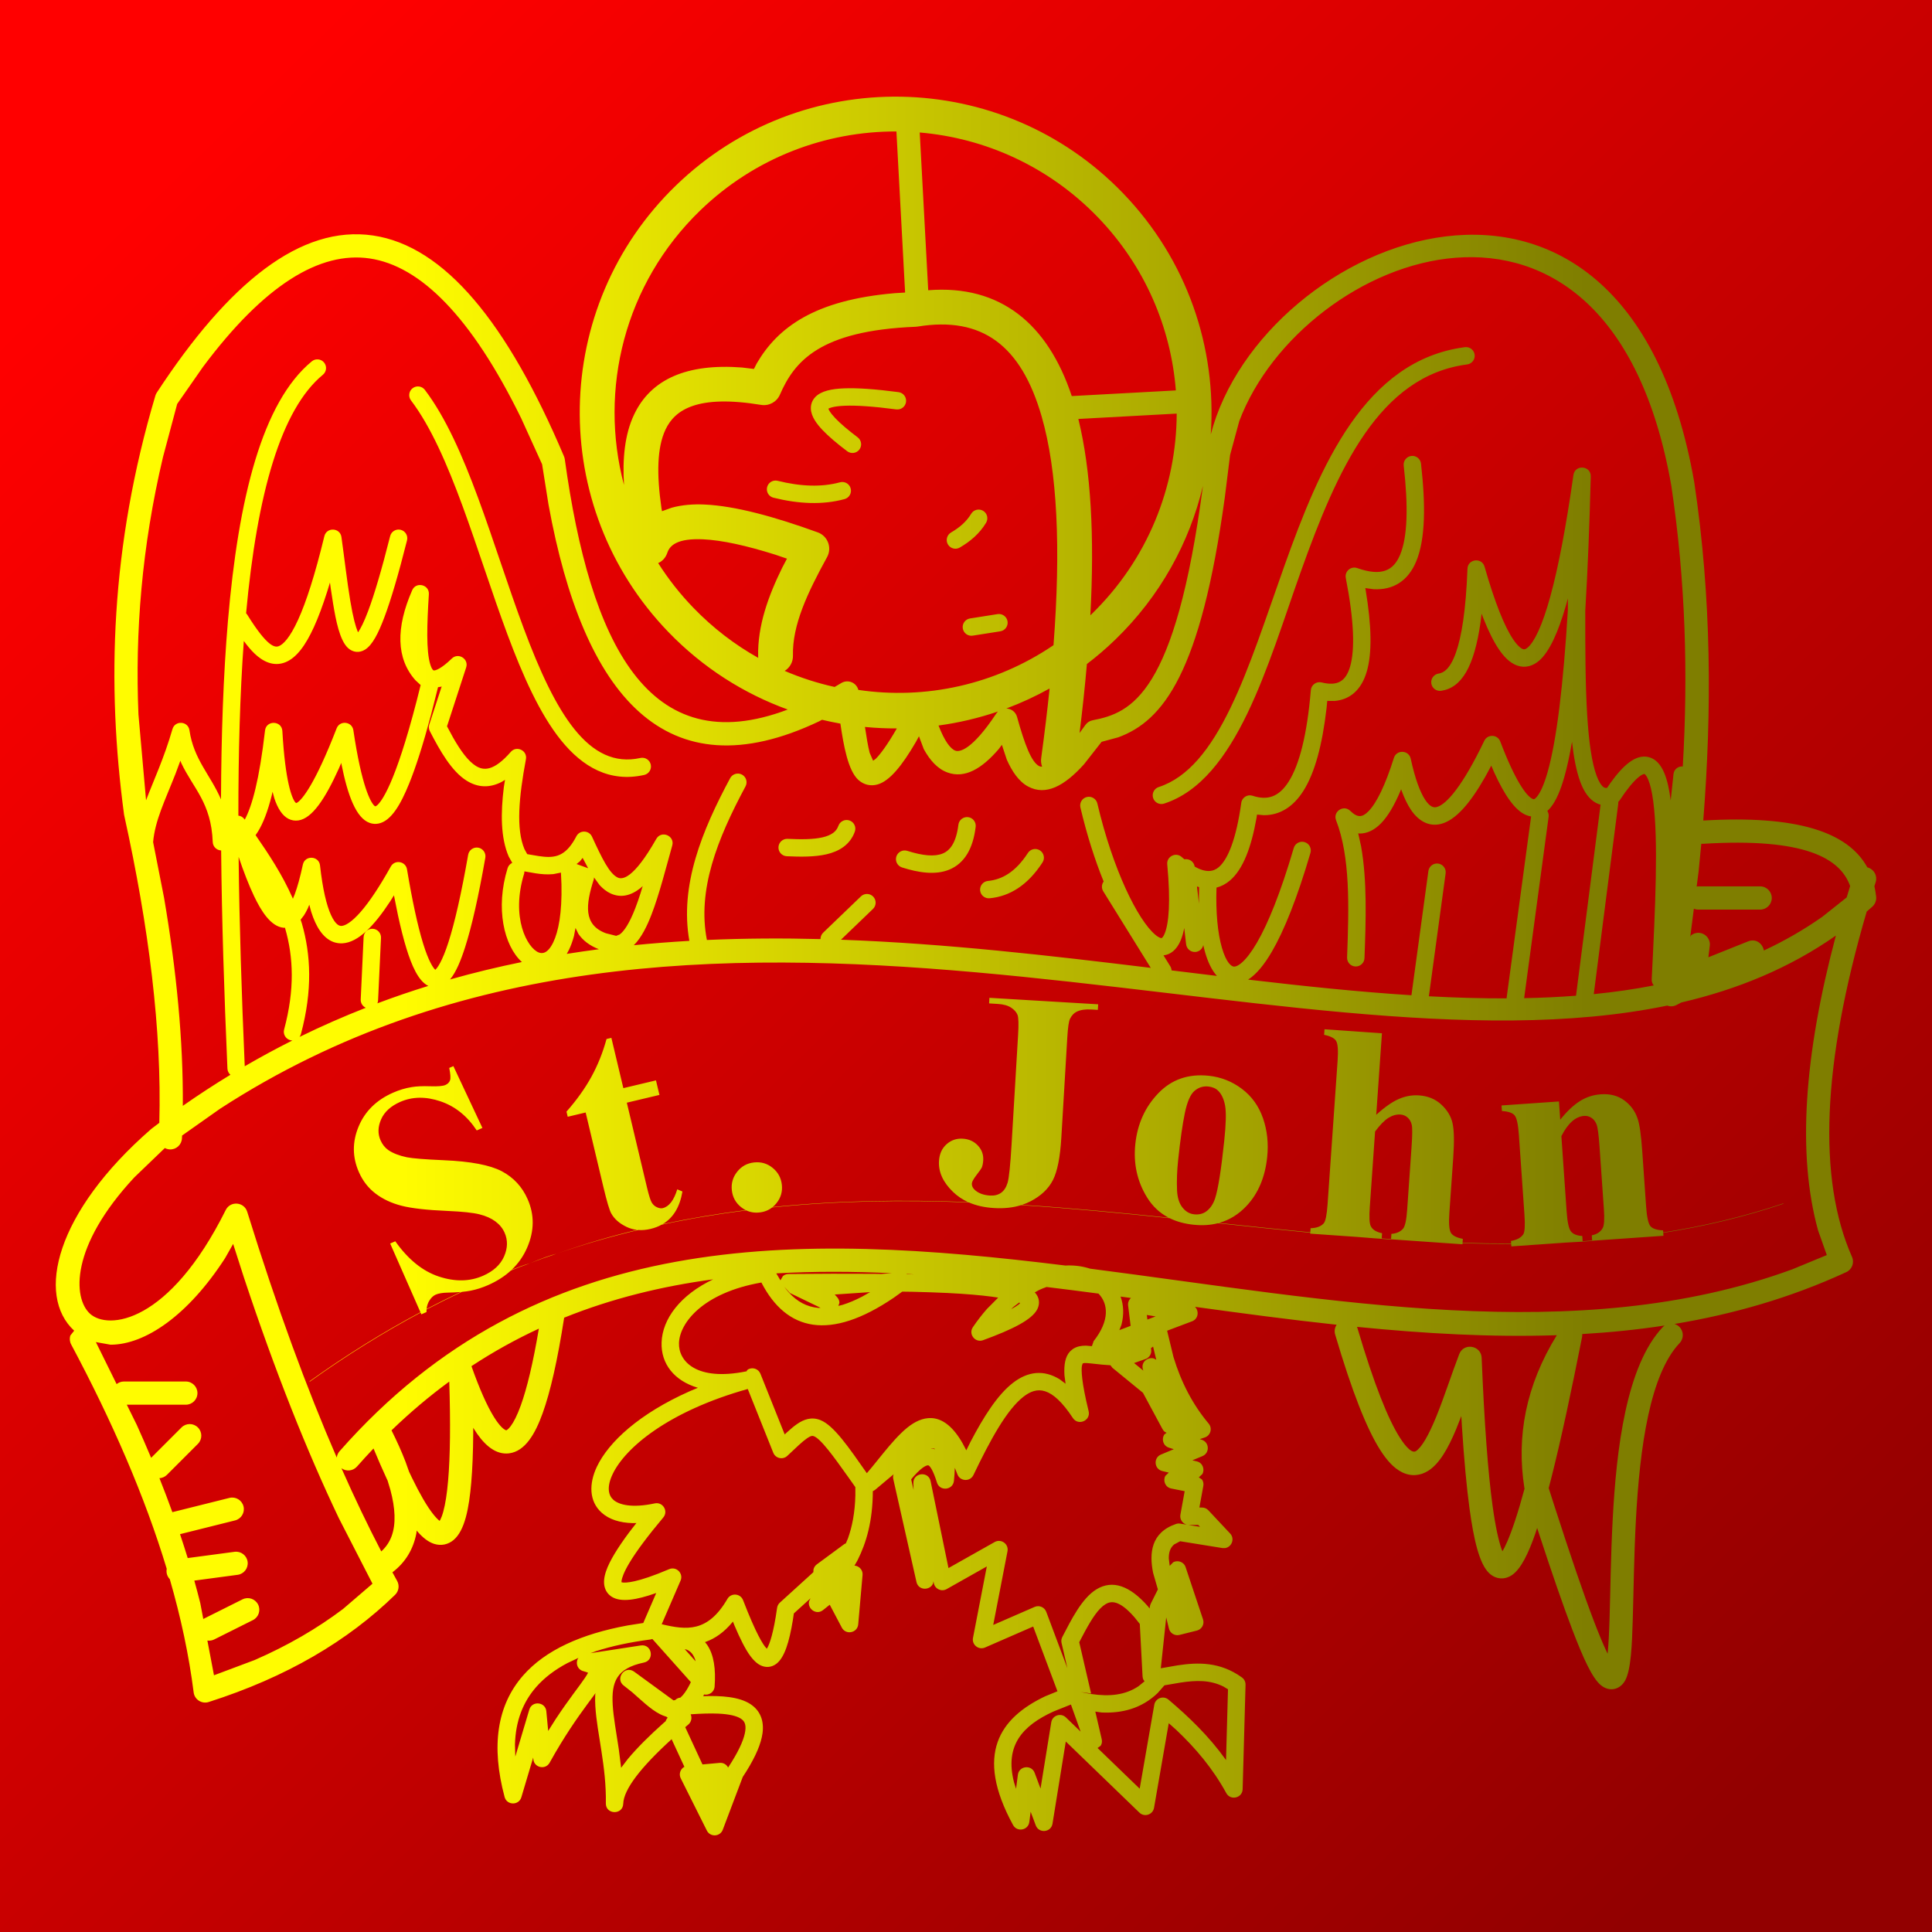
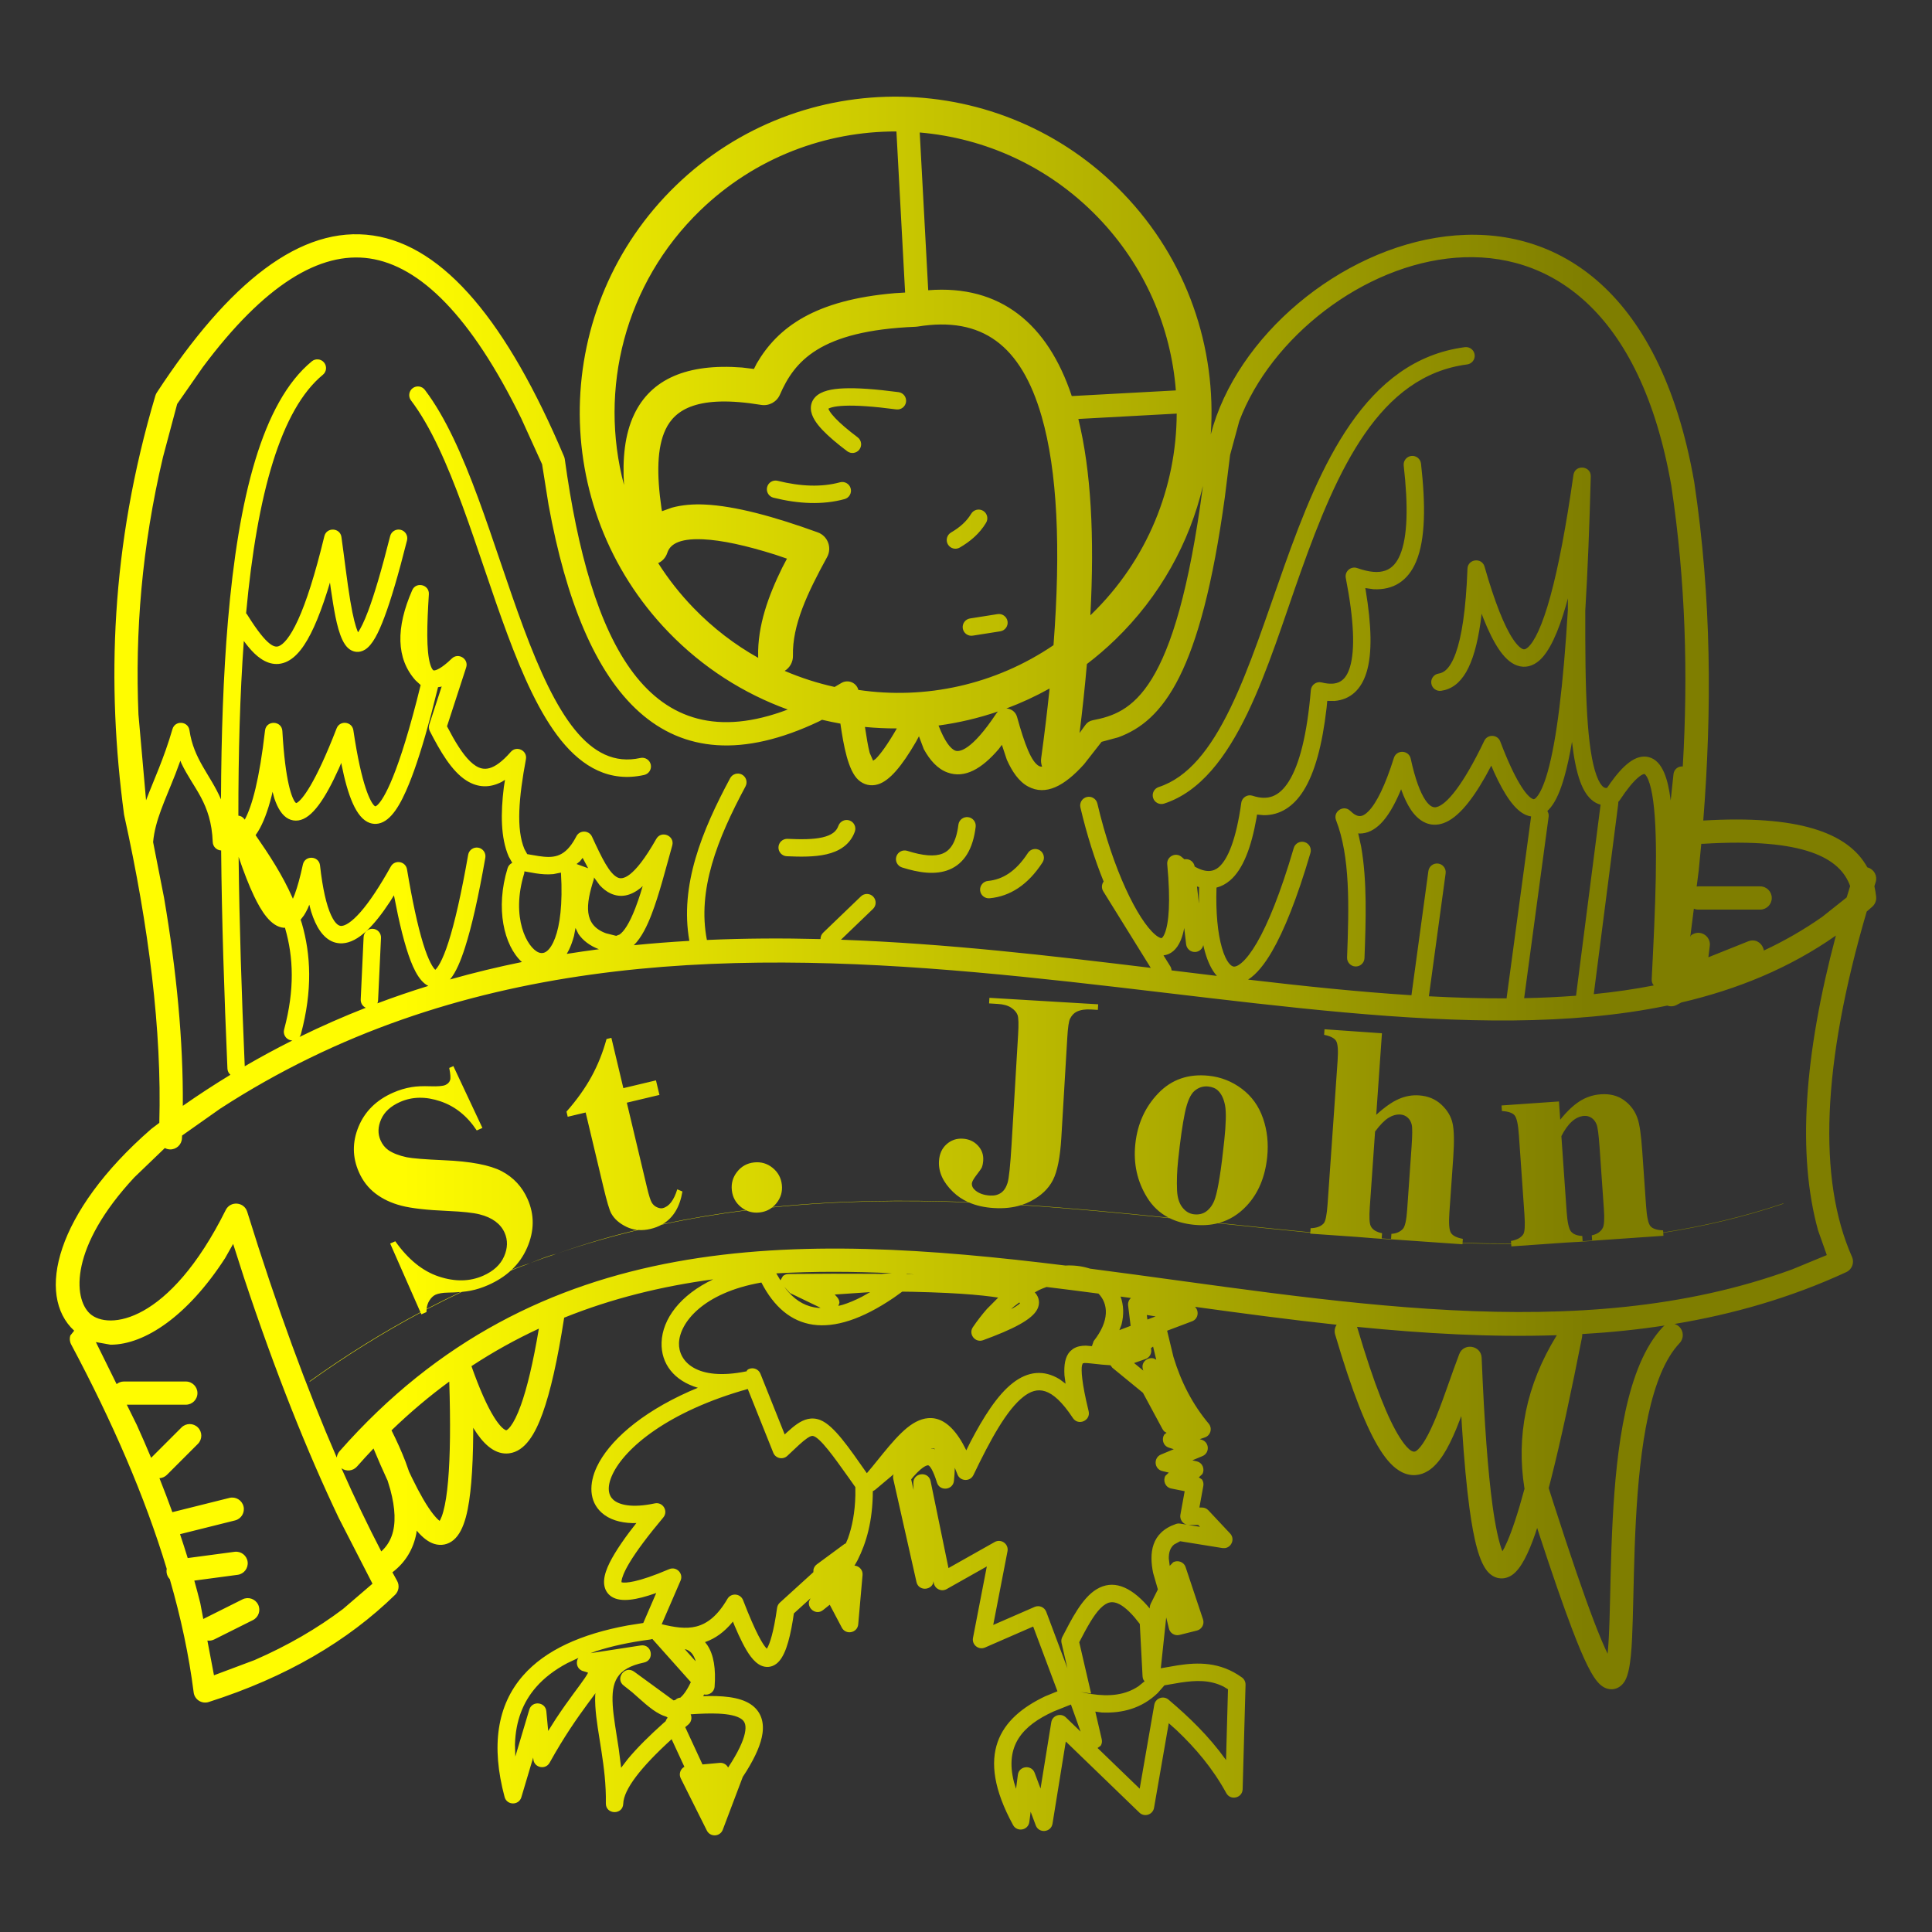
<svg xmlns="http://www.w3.org/2000/svg" stroke-width="0.501" stroke-linejoin="bevel" fill-rule="evenodd" version="1.1" overflow="visible" width="720pt" height="720pt" viewBox="0 0 720 720">
  <rect x="0" y="0" width="720" height="720" fill="#333333" stroke="none" />
  <defs>
    <linearGradient id="LinearGradient" gradientUnits="userSpaceOnUse" x1="0" y1="0" x2="-593" y2="606" gradientTransform="translate(661.537 55.601)">
      <stop offset="0" stop-color="#920000" />
      <stop offset="1" stop-color="#ff0000" />
    </linearGradient>
    <linearGradient id="LinearGradient_1" gradientUnits="userSpaceOnUse" x1="0" y1="0" x2="441.197" y2="0" gradientTransform="translate(149.991 355.766)">
      <stop offset="0" stop-color="#fffc00" />
      <stop offset="1" stop-color="#7f7e00" />
    </linearGradient>
  </defs>
  <g id="Document" fill="none" stroke="black" font-family="Times New Roman" font-size="16" transform="scale(1 -1)">
    <g id="Spread" transform="translate(0 -720)">
      <g id="Layer 1">
-         <path d="M 0,720 L 0,0 L 720,0 L 720,720 L 0,720 Z" stroke="none" stroke-width="3.199" stroke-linejoin="miter" marker-start="none" marker-end="none" stroke-miterlimit="79.84" fill="url(#LinearGradient)" />
        <path d="M 263.423,37.803 L 253.695,57.263 C 252.927,58.796 253.497,60.547 254.789,61.41 L 255.06,61.548 L 250.291,71.851 C 238.871,61.451 232.439,53.191 232.262,47.8 C 232.129,43.535 225.704,43.691 225.782,47.961 C 226.019,61.76 222.467,73.936 221.863,84.19 C 221.782,85.565 221.759,86.894 221.816,88.187 L 221.902,89.005 L 221.364,88.244 C 220.598,87.2 219.758,86.067 218.857,84.854 C 215.224,79.896 210.319,72.995 204.832,63.09 C 203.289,60.313 199.064,61.2 198.765,64.359 L 198.701,65.011 L 194.292,50.219 C 193.359,47.103 188.893,47.163 188.05,50.308 C 182.955,69.324 185.232,84.486 194.93,95.569 C 203.277,105.096 216.664,111.071 233.936,114.251 L 239.726,115.16 L 240.175,116.194 L 244.564,126.344 L 244.356,126.263 C 237.214,123.743 231.469,122.788 228.05,124.888 C 226.767,125.677 225.864,126.847 225.424,128.267 C 224.285,131.923 226.402,136.57 229.049,140.981 C 230.502,143.392 232.344,146.09 234.554,149.041 L 237.162,152.408 L 235.812,152.377 C 230.974,152.496 227.001,153.761 224.217,156.267 C 219.436,160.569 219.485,167.163 222.44,173.395 C 226.847,182.688 238.358,193.221 256.948,201.488 L 260.085,202.813 L 260.023,202.829 C 251.298,205.422 246.276,211.724 246.554,219.733 C 246.858,228.483 253.53,237.41 265.763,243.227 C 246.624,240.65 228.058,236.116 210.244,228.938 C 207.783,213.09 205.117,201.33 202.217,193.305 C 199.528,185.844 195.782,179.108 189.681,178.378 C 189.366,178.341 189.041,178.317 188.721,178.316 C 183.969,178.277 179.954,182.072 176.488,187.691 L 176.357,187.926 L 176.357,185.829 C 176.306,178.785 176.063,172.644 175.617,167.455 C 174.801,158.041 173.262,149.593 168.997,146.058 C 166.95,144.359 164.387,143.838 161.825,144.636 C 159.642,145.314 157.593,146.947 155.66,149.142 L 155.293,149.591 L 155.154,148.514 C 154.047,142.752 151.175,137.795 146.242,134.046 C 146.826,132.968 147.412,131.901 147.996,130.85 C 148.942,129.145 148.634,127.019 147.236,125.656 C 129.62,108.471 106.763,94.955 77.776,85.71 C 75.201,84.887 72.509,86.607 72.172,89.286 C 70.424,103.085 67.416,117.168 63.275,131.499 C 62.642,132.139 62.214,132.99 62.082,133.947 C 62.018,134.428 62.04,134.908 62.13,135.367 C 53.956,162.404 41.803,190.329 26.517,218.974 C 25.955,220.026 25.874,221.207 26.194,222.268 L 27.642,224.09 C 13.368,237.246 20.678,268.187 56.321,299.231 C 56.373,299.274 56.483,299.367 56.541,299.405 C 57.478,300.127 58.422,300.839 59.368,301.547 C 60.336,336.029 55.468,374.566 46.291,416.128 C 46.268,416.238 46.247,416.371 46.225,416.484 C 39.719,464.99 41.165,516.223 57.902,572.535 C 58.022,572.937 58.198,573.322 58.426,573.672 C 85.232,614.648 112.091,636.207 139.017,632.238 C 165.649,628.316 189.078,599.745 210.184,549.929 C 210.33,549.578 210.432,549.209 210.485,548.83 C 219.939,480.384 241.542,435.842 293.574,455.577 C 277.254,461.489 261.992,471.111 249.126,484.427 C 203.951,531.157 205.216,605.743 251.945,650.915 C 298.678,696.085 373.258,694.823 418.429,648.087 C 442.553,623.135 453.436,590.241 451.223,558.12 C 470.276,631.3 605.68,687.639 631.4,540.282 C 637.858,497.11 637.99,455.271 634.756,414.21 C 669.754,416.277 688.666,409.941 695.9,396.756 C 696,396.732 696.091,396.707 696.187,396.677 C 698.465,395.957 699.726,393.526 699.007,391.25 C 698.851,390.741 698.691,390.239 698.532,389.739 C 698.821,388.47 699.038,387.158 699.186,385.805 C 699.332,384.421 698.803,383.05 697.769,382.121 C 697.067,381.502 696.366,380.882 695.664,380.278 C 679.007,323.377 677.381,280.54 690.191,251.591 C 691.148,249.429 690.191,246.904 688.049,245.913 C 667.373,236.37 645.957,230.239 624.026,226.6 C 624.659,226.414 625.265,226.08 625.781,225.59 C 627.513,223.951 627.59,221.21 625.951,219.48 C 614.988,207.9 611.1,181.071 609.632,153.173 C 608.922,139.699 608.798,126.805 608.477,116.338 C 608.198,107.156 607.858,97.764 605.652,93.744 C 603.737,90.26 599.733,89.297 596.481,92.076 C 593.335,94.776 590.049,101.943 585.879,112.879 C 582.59,121.5 578.543,133.181 573.547,148.439 L 572.852,150.576 L 572.17,148.493 C 569.624,141.133 566.853,135.44 563.655,133.149 C 560.853,131.141 557.429,131.314 554.865,133.824 C 551.266,137.344 549.203,146.367 547.642,157.855 C 546.569,165.778 545.621,175.89 544.818,188.412 L 544.589,192.269 L 542.668,187.398 C 539.664,180.198 536.462,174.56 532.306,171.906 C 529.391,170.048 525.939,169.636 522.489,171.341 C 519.432,172.849 516.774,175.822 514.32,179.704 C 509.354,187.542 503.893,201.238 497.57,222.67 C 497.188,223.953 497.435,225.272 498.129,226.307 C 480.55,228.198 462.916,230.561 445.331,232.983 C 446.905,231.479 446.655,228.498 444.235,227.584 L 434.951,224.082 L 437.316,214.295 C 440.19,204.8 444.529,196.507 450.441,189.458 C 451.911,187.712 451.153,185.019 448.984,184.299 L 447.114,183.672 L 447.854,183.444 C 450.726,182.532 450.904,178.513 448.126,177.355 L 444.359,175.784 L 446.006,175.389 C 448.239,174.861 449.03,172.424 448.118,170.7 L 446.766,169.429 L 447.938,168.653 C 448.399,167.974 448.606,167.121 448.446,166.251 L 446.976,158.186 L 447.964,158.186 C 448.851,158.186 449.713,157.814 450.324,157.157 L 458.433,148.506 C 460.276,146.542 459.012,143.487 456.632,143.087 L 455.55,143.087 L 439.803,145.627 L 437.553,144.416 C 436.121,143.198 435.539,141.5 435.579,139.154 L 435.924,136.448 L 437.214,137.793 C 438.867,138.677 441.16,138.012 441.844,135.965 L 448.331,116.505 C 448.93,114.711 447.875,112.788 446.042,112.332 L 439.552,110.708 C 437.736,110.254 435.907,111.436 435.575,113.277 L 434.615,117.233 L 432.595,98.284 L 438.899,99.378 C 446.382,100.517 454.674,100.756 462.835,94.862 C 463.704,94.23 464.203,93.214 464.177,92.14 L 463.097,53.219 C 463.001,49.929 458.588,48.863 457.004,51.753 C 451.907,61.056 445.535,68.517 438.499,75.19 L 435.559,77.815 L 430.074,46.268 C 429.624,43.707 426.49,42.684 424.621,44.49 L 397.193,70.993 L 392.238,40.361 C 391.708,37.092 387.163,36.638 385.997,39.738 L 384.095,44.814 L 383.6,41.004 C 383.202,37.9 379.038,37.116 377.538,39.861 C 363.098,66.297 372.629,79.81 389.508,87.838 L 394.082,89.709 L 385.034,113.839 L 367.088,106.017 C 364.696,104.976 362.11,107.046 362.606,109.605 L 367.759,136.233 L 352.788,127.788 C 350.874,126.708 348.459,127.808 348.016,129.96 L 347.863,130.709 L 347.744,129.94 C 346.724,127.248 342.292,127.117 341.542,130.441 L 332.895,168.823 C 332.787,169.297 332.792,169.781 332.895,170.244 L 333.064,170.608 L 331.812,169.562 C 330,168.028 328.129,166.44 326.229,164.869 C 325.919,164.615 325.602,164.426 325.278,164.3 C 325.233,153.134 322.878,145.082 319.581,138.535 L 318.433,136.52 L 318.898,136.482 C 320.378,136.154 321.608,134.802 321.449,133.033 L 319.832,114.655 C 319.546,111.445 315.234,110.576 313.728,113.419 L 309.22,121.964 L 306.729,119.972 C 304.166,117.92 300.842,120.529 301.523,123.246 L 302.06,124.362 L 295.846,118.721 L 295.469,116.207 C 294.113,107.966 292.34,102.242 289.324,99.949 C 287.558,98.61 285.475,98.456 283.594,99.307 C 280.699,100.624 278.485,104.274 276.723,107.707 C 275.754,109.597 274.769,111.746 273.796,114.052 L 273.135,115.692 L 272.98,115.487 C 269.811,111.651 266.464,109.383 263.05,108.148 L 262.728,108.049 L 263.573,106.958 C 266.051,103.266 266.799,97.99 266.315,91.451 C 266.162,89.348 264.187,88.144 262.399,88.513 C 262.284,88.3 262.168,88.092 262.054,87.888 C 268.811,88.12 275.476,87.684 279.691,84.911 C 283.204,82.596 284.817,78.892 284.172,74.09 C 283.649,70.205 281.66,65.544 278.181,59.927 L 276.805,57.792 L 269.357,38.108 C 268.36,35.472 264.685,35.283 263.423,37.803 Z M 378.655,53.361 L 379.331,58.588 C 379.762,61.93 384.407,62.463 385.584,59.314 L 387.78,53.455 L 391.778,78.156 C 392.196,80.737 395.355,81.788 397.233,79.968 L 402.712,74.677 L 399.108,84.772 L 392.613,82.178 C 381.133,76.933 374.342,69.57 377.897,55.777 L 378.655,53.361 Z M 424.729,53.407 L 430.166,84.678 C 430.596,87.144 433.547,88.214 435.459,86.601 C 443.081,80.146 450.457,73.064 456.769,64.27 L 456.906,64.059 L 457.637,90.447 L 455.954,91.472 C 450.828,94.01 445.695,93.813 439.985,92.956 L 433.95,91.927 L 431.458,89.075 C 425.479,83.316 418.243,81.473 410.599,81.8 L 408.193,82.141 L 410.572,71.883 C 410.804,70.896 410.614,70.052 410.18,69.4 L 409.028,68.572 L 424.729,53.407 Z M 231.478,61.204 L 233.927,64.42 C 237.563,68.795 242.162,73.303 247.182,77.796 L 248.081,78.576 C 248.225,79.052 248.484,79.501 248.83,79.865 L 248.274,80.274 L 248.06,80.319 C 247.318,80.552 246.607,80.854 245.933,81.2 C 242.366,83.02 238.778,86.589 235.619,89.33 L 232.668,91.665 L 232.52,91.777 C 229.09,94.277 232.721,99.457 236.238,97.085 L 236.339,97.011 L 250.994,86.319 L 251.617,86.436 C 252.131,86.939 252.807,87.279 253.573,87.351 C 254.641,88.28 255.971,89.999 257.45,93.096 C 257.454,93.101 257.459,93.109 257.461,93.113 L 243.123,109.191 C 242.897,109.106 242.661,109.049 242.419,109.017 C 234.762,108.015 227.982,106.559 222.071,104.642 L 220.086,103.908 L 238.802,106.788 C 242.962,107.429 244.078,101.268 239.955,100.409 C 229.662,98.26 227.836,93.119 228.342,84.571 C 228.602,80.116 229.647,74.504 230.592,68.225 L 231.478,61.204 Z M 271.344,61.291 L 272.691,63.392 C 275.94,68.64 277.397,72.374 277.743,74.954 C 278.094,77.551 277.329,78.693 276.12,79.492 C 274.53,80.538 271.756,81.195 267.695,81.381 C 264.617,81.521 261.124,81.381 257.387,81.13 C 257.952,79.865 257.678,78.3 256.531,77.327 C 256.139,76.995 255.746,76.664 255.364,76.332 L 261.794,62.445 L 268.192,63.028 C 269.356,63.13 270.381,62.622 271.024,61.806 L 271.344,61.291 Z M 192.044,65.385 L 197.262,82.89 C 198.278,86.286 203.269,85.79 203.603,82.264 L 204.292,74.925 L 207.126,79.401 C 209.572,83.104 211.773,86.157 213.632,88.689 C 215.517,91.253 216.954,93.151 217.992,94.698 C 218.546,95.522 218.889,96.115 219.099,96.519 L 219.143,96.638 L 218.441,96.897 C 218.148,96.988 217.806,97.098 217.385,97.209 C 215.271,97.764 214.58,99.891 215.201,101.543 L 215.555,102.147 L 211.423,100.203 C 206.676,97.685 202.808,94.713 199.815,91.292 C 194.93,85.718 192.151,78.678 191.91,69.854 L 192.044,65.385 Z M 424.315,91.612 L 426.547,93.438 L 426.121,93.999 C 425.936,94.374 425.822,94.812 425.797,95.303 L 424.77,114.81 L 422.751,117.327 C 417.062,123.856 413.989,123.373 412.013,122.177 C 409.357,120.57 406.976,116.873 404.356,112.081 L 402.199,107.999 L 406.629,88.88 L 406.672,88.694 C 413.514,87.658 419.414,88.3 424.315,91.612 Z M 406.672,88.694 L 406.629,88.88 L 402.728,89.449 C 404.073,89.143 405.389,88.889 406.672,88.694 Z M 79.745,95.673 L 94.908,101.357 C 107.326,106.777 118.254,113.149 127.829,120.375 L 138.812,129.803 L 126.259,154.258 C 114.449,179.043 102.674,208.451 90.917,243.872 L 86.887,256.428 L 83.878,251.116 C 70.056,229.728 54.047,218.87 41.201,218.867 L 35.729,219.843 L 43.46,204.185 C 44.203,204.786 45.157,205.154 46.188,205.154 L 69.254,205.154 C 71.643,205.154 73.583,203.214 73.583,200.829 C 73.583,198.438 71.643,196.507 69.254,196.507 L 47.258,196.507 L 50.981,188.968 C 52.83,184.871 54.616,180.788 56.321,176.714 L 67.638,188.026 C 69.325,189.717 72.066,189.717 73.751,188.026 C 75.441,186.344 75.441,183.598 73.751,181.91 L 62.221,170.38 C 61.445,169.603 60.445,169.183 59.422,169.121 C 61.112,164.886 62.716,160.661 64.233,156.461 L 85.504,161.775 C 87.818,162.354 90.167,160.944 90.748,158.63 C 91.329,156.316 89.918,153.967 87.604,153.384 L 67.092,148.262 C 68.09,145.283 69.045,142.317 69.955,139.356 L 87.421,141.687 C 89.788,142.002 91.964,140.336 92.283,137.973 C 92.598,135.608 90.931,133.432 88.567,133.113 L 72.414,130.956 C 73.199,128.15 73.941,125.355 74.64,122.559 L 75.756,116.653 C 75.831,116.686 75.901,116.725 75.969,116.76 L 90.384,123.97 C 92.52,125.036 95.121,124.17 96.189,122.032 C 97.252,119.898 96.387,117.299 94.254,116.236 L 79.839,109.026 C 79.016,108.617 78.128,108.491 77.285,108.611 L 79.745,95.673 Z M 397.787,98.311 L 395.607,107.719 C 395.433,108.475 395.533,109.261 395.889,109.947 C 399.21,116.312 403.161,124.4 408.652,127.722 C 414.639,131.348 421.036,129.03 427.687,121.5 L 428.444,120.566 L 428.518,121.226 C 428.557,121.607 428.667,121.986 428.84,122.333 L 431.508,127.669 L 429.728,133.848 C 428.279,141.035 428.84,148.835 438.259,152.061 C 438.762,152.236 439.299,152.279 439.828,152.192 L 442.284,151.795 C 440.683,152.209 439.592,153.807 439.902,155.517 L 441.493,164.277 L 436.507,165.273 C 434.213,165.732 433.361,168.204 434.267,169.962 L 435.579,171.207 L 433.15,171.786 C 430.11,172.509 429.769,176.729 432.656,177.931 L 437.435,179.924 L 435.629,180.498 C 433.389,181.202 432.81,183.764 433.916,185.416 L 434.759,186.052 L 434.044,186.424 C 433.724,186.686 433.443,187.023 433.209,187.461 L 425.944,200.945 L 414.552,210.271 L 413.83,211.21 L 410.767,211.437 C 407.067,211.83 405.115,212.08 404.145,212.042 L 403.541,211.906 L 403.476,211.852 L 403.205,211.046 C 402.937,209.432 403.005,205.115 405.701,194.094 C 406.558,190.581 401.832,188.518 399.842,191.534 C 391.854,203.637 386.41,203.347 381.456,199.514 C 375.221,194.689 369.143,183.577 362.77,170.294 C 361.527,167.705 357.76,167.9 356.788,170.602 L 355.831,172.986 C 355.794,171.473 355.68,169.85 355.502,168.123 C 355.142,164.635 350.222,164.138 349.181,167.487 C 347.738,172.116 346.578,173.697 345.943,173.919 C 345.93,173.919 344.423,174.266 340.463,169.773 L 339.571,168.695 L 340.459,164.748 L 340.385,167.275 C 340.267,171.205 346.008,171.875 346.804,168.027 L 353.472,135.625 L 370.683,145.33 C 373.087,146.684 375.988,144.597 375.465,141.891 L 370.145,114.427 L 385.579,121.152 C 387.28,121.894 389.255,121.057 389.909,119.32 L 397.787,98.311 Z M 259.23,100.885 L 259.044,101.616 C 258.793,102.305 258.501,102.872 258.187,103.344 C 257.65,104.151 256.948,104.775 256.008,105.185 L 255.178,105.421 L 259.23,100.885 Z M 599.113,103.714 L 599.189,104.432 C 599.433,107.198 599.665,111.095 599.83,116.603 C 600.145,126.821 600.281,140.04 600.995,153.632 C 602.387,180.069 606.067,211.051 619.667,225.426 C 619.878,225.651 620.113,225.848 620.358,226.017 C 610.229,224.47 599.985,223.438 589.652,222.835 C 589.678,222.448 589.653,222.04 589.571,221.613 C 585.624,201.67 581.773,183.589 578.115,169.133 L 577.153,165.431 L 579.205,159.021 C 585.39,139.86 590.201,125.812 593.963,115.961 C 595.682,111.446 597.129,107.997 598.312,105.403 L 599.113,103.714 Z M 285.778,105.593 L 285.99,105.929 C 286.821,107.425 288.273,111.322 289.6,120.791 C 289.705,121.542 290.068,122.233 290.629,122.743 L 303.113,134.092 L 303.164,135.12 C 303.335,135.859 303.759,136.532 304.406,137.007 L 314.674,144.577 L 315.226,144.839 L 316.004,146.659 C 317.584,151.105 318.608,156.281 318.768,162.719 L 318.763,165.794 L 316.088,169.575 C 313.053,173.859 310.665,177.153 308.669,179.637 C 305.913,183.065 304.332,184.357 303.335,184.752 C 302.874,184.935 302.334,185.075 300.732,183.968 C 298.946,182.739 296.819,180.643 293.411,177.444 C 291.75,175.881 289.027,176.483 288.179,178.6 L 278.672,202.366 C 248.974,194.039 232.951,180.417 228.305,170.619 C 225.977,165.704 226.793,162.678 228.556,161.092 C 230.641,159.213 235.446,157.903 244.022,159.732 C 247.031,160.373 249.162,156.832 247.183,154.476 C 241.488,147.687 237.248,142.033 234.608,137.638 C 232.419,133.992 231.761,131.866 231.619,130.85 L 231.619,130.355 L 231.787,130.294 C 232.985,130.036 237.301,130.059 249.374,135.217 C 252.057,136.366 254.786,133.631 253.624,130.947 L 246.599,114.7 C 255.876,112.497 263.758,111.563 271.09,124.14 C 272.455,126.479 275.94,126.203 276.918,123.671 C 281.799,111.035 284.374,107.087 285.543,105.816 L 285.778,105.593 Z M 147.023,155.315 C 146.928,158.171 146.407,161.33 145.48,164.784 L 144.444,168.24 L 144.156,168.841 C 142.573,172.247 140.924,176.03 139.198,180.19 C 137.128,178.009 135.074,175.773 133.045,173.465 C 131.554,171.773 129.036,171.52 127.249,172.831 C 132.2,161.635 137.146,151.34 142.091,141.832 C 145.66,145.069 147.219,149.469 147.023,155.315 Z M 559.913,141.883 L 560.688,143.285 C 562.028,145.949 563.918,150.644 566.317,158.711 L 568.157,165.236 L 568.079,165.564 C 565.11,184.583 568.577,203.589 580.177,222.407 C 555.687,221.589 530.775,223.021 505.725,225.517 C 505.774,225.389 505.823,225.25 505.864,225.115 C 512.164,203.764 517.354,191.072 521.628,184.329 C 522.412,183.09 525.721,177.967 527.653,179.197 C 529.764,180.545 532.378,184.95 535.378,192.36 C 538.294,199.582 540.79,207.434 543.808,215.34 C 545.469,219.71 551.977,218.649 552.168,213.977 C 553.177,189.249 554.545,171.293 556.215,159.021 C 557.332,150.774 558.548,145.74 559.514,142.916 L 559.913,141.883 Z M 447.201,151.002 L 446.553,151.696 L 443.096,151.696 C 443.017,151.696 442.941,151.7 442.864,151.704 L 447.201,151.002 Z M 442.864,151.704 L 442.284,151.795 C 442.468,151.751 442.664,151.718 442.864,151.704 Z M 163.846,153.226 L 164.111,153.684 C 164.428,154.305 164.817,155.274 165.217,156.745 C 165.964,159.471 166.573,163.274 166.997,168.208 C 167.785,177.248 167.919,189.604 167.429,205.127 C 160.075,199.737 152.895,193.702 145.906,186.949 C 147.924,182.921 149.687,179.005 151.137,175.222 L 152.45,171.532 L 153.514,169.297 C 154.998,166.248 156.386,163.611 157.681,161.377 C 160.592,156.379 162.609,154.198 163.664,153.348 L 163.846,153.226 Z M 340.313,189.523 C 345.794,192.874 353.263,193.485 360.04,179.645 L 360.105,179.496 L 361.659,182.631 C 366.515,191.921 371.719,200.182 377.484,204.639 C 383.145,209.023 389.033,209.571 394.87,206.009 L 397.11,204.324 L 396.691,207.481 C 396.452,211.455 397.003,214.401 398.685,216.26 C 398.785,216.367 398.881,216.467 398.993,216.558 L 399.626,217.092 C 399.731,217.183 399.844,217.27 399.962,217.345 C 401.324,218.225 402.904,218.51 404.664,218.518 L 406.921,218.327 L 407.568,220.197 C 413.587,227.824 413.06,234.107 409.378,237.913 C 402.905,238.771 396.452,239.602 390.015,240.378 C 389.119,240.064 388.204,239.694 387.283,239.276 L 385.604,238.345 L 385.772,238.214 C 387.293,236.515 387.652,234.272 386.601,232.146 C 384.645,228.184 377.308,224.55 366.366,220.548 C 363.415,219.466 360.798,222.828 362.573,225.419 C 364.26,227.891 366.007,230.145 367.798,232.185 L 372.001,236.421 L 369.599,236.772 C 365.388,237.323 359.935,237.804 353.075,238.142 C 349.063,238.337 344.739,238.481 340.171,238.588 L 336.238,238.643 L 333.085,236.378 C 309.224,220.175 293.101,223.918 283.748,242.041 C 283.711,242.034 283.681,242.03 283.647,242.023 C 262.032,238.214 253.305,227.083 253.037,219.506 C 252.801,212.765 259.48,205.154 278.109,208.934 C 278.152,208.942 278.198,208.95 278.216,208.915 C 278.34,209.397 278.727,209.666 279.175,209.848 C 280.838,210.509 282.724,209.701 283.39,208.041 L 292.436,185.425 L 293.31,186.24 C 294.65,187.462 295.9,188.518 297.056,189.314 C 299.556,191.035 302.426,192.092 305.726,190.779 C 310.746,188.791 316.303,180.614 323.048,170.982 C 328.047,176.729 334.418,185.918 340.313,189.523 Z M 126.556,179.179 C 200.136,262.778 296.883,260.752 397.035,248.372 C 400.063,248.523 402.937,248.189 405.561,247.413 C 405.784,247.349 406.002,247.284 406.223,247.211 C 495.913,235.641 587.851,217.631 667.918,246.952 L 680.799,252.27 L 677.533,261.49 C 669.735,289.789 672.275,326.633 684.184,371.345 C 666.897,359.231 647.569,351.298 626.584,346.403 L 624.813,345.476 C 623.643,344.864 622.399,344.845 621.324,345.245 C 477.122,315.394 257.937,421.009 82.007,306.8 L 67.854,296.814 C 67.84,296.463 67.824,296.116 67.807,295.77 C 67.696,293.384 65.672,291.541 63.288,291.649 C 62.614,291.68 61.989,291.863 61.436,292.162 L 50.079,281.243 C 26.006,255.399 27.22,236.239 33.498,230.454 C 40.282,224.196 63.059,226.739 84.124,269.065 C 85.854,272.546 90.972,272.131 92.125,268.419 C 103.267,232.497 114.395,202.367 125.501,176.81 C 125.596,177.659 125.945,178.487 126.556,179.179 Z M 348.423,179.824 L 348.39,179.908 C 348.342,179.98 348.282,180.25 347.749,180.256 L 348.094,180.038 L 348.423,179.824 Z M 348.094,180.038 L 347.749,180.256 C 347.68,180.256 347.604,180.25 347.816,180.057 L 348.094,180.038 Z M 347.816,180.057 C 347.439,180.234 347.345,180.225 347.247,180.202 L 346.979,180.117 L 347.816,180.057 Z M 188.656,186.964 L 188.71,186.985 C 188.893,187.056 189.447,187.355 190.31,188.504 C 191.442,190.01 192.73,192.489 194.083,196.239 C 196.389,202.627 198.654,212.012 200.822,224.86 C 192.257,220.885 183.872,216.251 175.697,210.876 C 178.657,202.49 181.467,196.135 184.067,191.953 C 186.233,188.463 187.691,187.402 188.316,187.092 L 188.656,186.964 Z M 115.425,205.095 L 115.341,205.211 C 129.138,215.089 142.92,223.619 156.685,230.961 L 145.405,256.574 L 147.313,257.411 C 152.088,250.657 157.497,246.281 163.524,244.28 C 169.551,242.281 175.055,242.372 180.041,244.568 C 183.889,246.264 186.495,248.659 187.855,251.76 C 189.216,254.865 189.284,257.807 188.059,260.585 C 187.334,262.238 186.192,263.644 184.636,264.803 C 183.075,265.962 181.099,266.849 178.699,267.452 C 176.302,268.054 172.342,268.478 166.824,268.716 C 159.092,269.043 153.352,269.694 149.597,270.666 C 145.847,271.635 142.627,273.151 139.939,275.209 C 137.248,277.267 135.181,279.926 133.749,283.189 C 131.295,288.754 131.253,294.397 133.617,300.112 C 135.977,305.831 140.27,310.059 146.494,312.794 C 148.757,313.797 151.078,314.488 153.45,314.873 C 155.249,315.176 157.55,315.277 160.36,315.181 C 163.173,315.086 165.039,315.244 165.968,315.649 C 166.863,316.046 167.444,316.629 167.716,317.408 C 167.99,318.182 167.889,319.715 167.412,322.011 L 168.959,322.692 L 179.783,299.645 L 177.67,298.715 C 174.101,304.116 169.587,307.736 164.119,309.577 C 158.652,311.419 153.655,311.337 149.117,309.342 C 145.618,307.794 143.253,305.641 142.033,302.864 C 140.814,300.092 140.737,297.488 141.813,295.048 C 142.491,293.499 143.461,292.285 144.715,291.398 C 146.419,290.228 148.721,289.332 151.616,288.718 C 153.732,288.295 158.343,287.926 165.452,287.615 C 175.398,287.193 182.589,285.823 187.007,283.509 C 191.402,281.177 194.612,277.706 196.637,273.102 C 199.21,267.258 199.149,261.239 196.447,255.026 C 195.077,251.873 193.156,249.126 190.682,246.78 C 192.967,247.695 195.254,248.578 197.536,249.229 C 201.483,250.912 205.421,252.305 207.383,252.755 C 218.733,256.735 228.096,259.401 237.444,261.654 C 236.076,261.804 234.77,262.173 233.531,262.76 C 230.858,264.038 228.943,265.715 227.793,267.796 C 227.13,268.952 226.148,272.264 224.844,277.745 L 218.257,305.406 L 211.572,303.815 L 211.116,305.732 C 214.947,310.077 218.048,314.426 220.429,318.772 C 222.809,323.123 224.675,327.794 226.036,332.787 L 227.844,333.219 L 232.305,314.48 L 244.463,317.376 L 245.756,311.954 L 233.598,309.061 L 241.119,277.445 C 241.826,274.495 242.415,272.617 242.894,271.825 C 243.375,271.031 244.022,270.453 244.842,270.089 C 245.665,269.726 246.362,269.612 246.949,269.753 C 249.319,270.314 251.135,272.659 252.395,276.776 L 254.321,275.961 C 253.363,270.202 250.906,266.152 246.958,263.812 C 257.305,266.002 267.62,267.718 277.906,269.023 C 277.308,269.322 276.732,269.694 276.181,270.137 C 274.172,271.745 273.02,273.838 272.738,276.41 C 272.446,278.985 273.107,281.287 274.717,283.318 C 276.323,285.347 278.412,286.504 280.986,286.792 C 283.599,287.083 285.913,286.416 287.921,284.786 C 289.936,283.158 291.088,281.057 291.371,278.486 C 291.658,275.906 290.985,273.614 289.357,271.6 C 288.922,271.062 288.45,270.582 287.948,270.17 C 312.398,272.654 336.683,272.954 360.752,272.027 C 358.657,272.986 356.806,274.235 355.198,275.78 C 351.445,279.385 349.692,283.232 349.933,287.318 C 350.094,289.945 351.025,292.023 352.734,293.557 C 354.441,295.09 356.456,295.788 358.78,295.649 C 361.066,295.511 362.942,294.669 364.408,293.114 C 365.879,291.558 366.548,289.716 366.422,287.579 C 366.36,286.531 366.175,285.619 365.868,284.848 C 365.693,284.483 365.046,283.573 363.926,282.115 C 362.805,280.655 362.225,279.613 362.191,278.974 C 362.131,277.997 362.567,277.126 363.498,276.356 C 364.859,275.225 366.683,274.593 368.971,274.453 C 370.58,274.357 371.935,274.689 373.033,275.454 C 374.133,276.212 374.952,277.451 375.486,279.171 C 376.019,280.89 376.521,285.716 376.993,293.662 L 379.419,334.415 C 379.657,338.312 379.58,340.762 379.209,341.758 C 378.834,342.759 378.043,343.666 376.829,344.471 C 375.623,345.276 373.945,345.742 371.811,345.866 L 368.606,346.06 L 368.726,348.14 L 409.258,345.727 L 409.134,343.648 L 406.661,343.796 C 404.413,343.926 402.594,343.642 401.196,342.938 C 400.229,342.466 399.426,341.613 398.785,340.373 C 398.316,339.494 397.974,337.146 397.748,333.322 L 395.525,295.999 C 395.091,288.692 394.04,283.425 392.382,280.195 C 390.724,276.965 387.962,274.348 384.102,272.338 C 383.08,271.806 382.011,271.356 380.892,270.989 C 399.24,269.812 417.457,268.075 435.527,266.211 C 432.185,267.942 429.496,270.469 427.456,273.792 C 423.781,279.765 422.334,286.392 423.102,293.67 C 423.897,301.175 426.758,307.49 431.696,312.609 C 436.634,317.734 442.895,319.892 450.475,319.095 C 455.033,318.61 459.144,316.987 462.815,314.22 C 466.484,311.457 469.111,307.8 470.689,303.251 C 472.264,298.708 472.783,293.858 472.236,288.708 C 471.448,281.279 468.911,275.262 464.61,270.656 C 461.63,267.463 458.184,265.325 454.272,264.246 C 465.687,263.037 477.039,261.836 488.318,260.757 L 488.424,262.279 C 490.655,262.345 492.276,262.947 493.295,264.081 C 493.991,264.86 494.476,267.257 494.754,271.265 L 498.481,324.629 C 498.763,328.599 498.568,331.093 497.904,332.119 C 497.243,333.144 495.762,333.888 493.462,334.349 L 493.605,336.426 L 515.009,334.93 L 512.884,304.543 C 515.982,307.376 518.773,309.333 521.254,310.422 C 523.742,311.511 526.271,311.961 528.858,311.779 C 532.152,311.549 534.908,310.418 537.114,308.381 C 539.326,306.347 540.725,304.037 541.313,301.453 C 541.909,298.873 541.995,294.583 541.579,288.594 L 540.143,268.093 C 539.86,264.085 540.063,261.558 540.743,260.511 C 541.425,259.47 542.893,258.738 545.16,258.317 L 545.059,256.859 C 551.115,256.664 557.151,256.564 563.164,256.581 L 563.098,257.53 C 565.294,257.91 566.814,258.729 567.666,259.993 C 568.247,260.86 568.397,263.321 568.116,267.363 L 566.046,297.02 C 565.769,300.994 565.233,303.439 564.437,304.362 C 563.636,305.283 562.065,305.812 559.724,305.951 L 559.575,308.028 L 580.98,309.52 L 581.453,302.725 C 583.947,305.838 586.383,308.136 588.764,309.64 C 591.141,311.142 593.754,311.997 596.601,312.19 C 600.008,312.43 602.902,311.682 605.282,309.944 C 607.661,308.214 609.323,305.966 610.262,303.21 C 611.013,301.119 611.598,297.036 612.019,290.972 L 613.447,270.524 C 613.727,266.479 614.268,263.983 615.069,263.044 C 615.866,262.102 617.44,261.584 619.777,261.483 L 619.835,260.708 C 634.939,263.071 649.864,266.573 664.589,271.528 L 664.634,271.394 C 649.892,266.426 634.958,262.92 619.839,260.56 L 619.918,259.46 L 593.35,257.61 L 593.353,257.528 C 590.086,257.285 586.816,257.086 583.537,256.922 L 563.237,255.507 L 563.175,256.412 C 557.158,256.399 551.115,256.5 545.044,256.69 L 545.022,256.291 L 518.392,258.152 L 518.386,258.071 C 514.079,258.368 509.766,258.7 505.438,259.059 L 488.286,260.256 L 488.309,260.592 C 476.889,261.686 465.4,262.905 453.845,264.13 C 451.058,263.418 448.035,263.234 444.779,263.58 C 441.447,263.931 438.487,264.742 435.907,266.018 C 417.592,267.915 399.125,269.683 380.527,270.874 C 377.514,269.931 374.151,269.572 370.441,269.797 C 366.921,270.005 363.798,270.7 361.082,271.885 C 336.847,272.831 312.392,272.545 287.772,270.027 C 286.436,268.979 284.865,268.351 283.056,268.155 C 281.272,267.953 279.624,268.211 278.109,268.925 C 267.63,267.6 257.125,265.849 246.605,263.607 C 245.356,262.91 243.958,262.38 242.423,262.017 C 240.821,261.636 239.286,261.501 237.829,261.617 C 227.699,259.182 217.554,256.274 207.383,252.755 C 204.107,251.699 200.822,250.528 197.536,249.229 C 195.162,248.401 192.791,247.479 190.416,246.529 C 188.059,244.358 185.217,242.54 181.885,241.073 C 179.689,240.107 177.508,239.412 175.357,238.997 C 174.404,238.811 173.325,238.664 172.113,238.55 C 167.727,236.48 163.346,234.303 158.97,232.012 C 158.942,231.693 158.929,231.362 158.93,231.029 L 157.023,230.187 L 156.742,230.832 C 142.986,223.492 129.215,214.967 115.425,205.095 Z M 426.084,209.217 L 425.952,209.615 C 425.047,212.408 427.794,214.383 430.011,213.739 L 430.901,213.272 L 429.722,218.166 L 428.935,217.598 L 429.016,216.969 C 429.191,215.559 428.429,214.201 427.14,213.615 L 422.638,212.034 L 426.084,209.217 Z M 417.161,224.305 L 421.355,225.893 L 420.417,233.462 C 420.271,234.576 420.713,235.602 421.469,236.28 C 420.18,236.455 418.898,236.628 417.605,236.805 C 418.746,233.683 418.919,230.111 417.944,226.334 L 417.161,224.305 Z M 427.601,228.248 L 430.67,229.405 L 427.391,229.95 L 427.601,228.248 Z M 376.826,232.104 L 378.423,233.029 C 378.909,233.332 379.305,233.603 379.631,233.852 L 380.177,234.407 L 380.131,234.434 L 379.803,234.566 L 377.578,232.861 L 376.826,232.104 Z M 171.713,238.515 C 170.277,238.387 168.663,238.31 166.872,238.278 C 164.924,238.24 163.416,237.986 162.35,237.514 C 161.456,237.123 160.664,236.362 159.971,235.239 C 159.438,234.379 159.111,233.358 158.984,232.177 C 163.235,234.402 167.475,236.512 171.713,238.515 Z M 305.035,232.574 L 305.805,232.617 L 294.01,238.31 C 296.985,235.015 300.581,232.969 305.035,232.574 Z M 312.443,233.332 L 314.054,233.739 C 316.29,234.434 318.691,235.436 321.265,236.772 L 324.262,238.461 L 311.078,237.57 L 311.969,236.586 C 312.562,235.933 312.826,235.186 312.83,234.465 L 312.443,233.332 Z M 294.383,238.133 L 292.263,240.48 C 292.824,239.707 293.402,238.985 294.01,238.31 L 294.383,238.133 Z M 290.846,242.861 L 291.776,244.449 C 292.307,244.913 293.014,245.208 293.866,245.214 C 304.934,245.308 315.745,245.357 325.824,245.282 L 328.41,245.24 L 332.376,245.516 C 317.797,246.191 303.418,246.251 289.304,245.452 L 290.846,242.861 Z M 337.864,245.229 L 337.963,245.107 L 340.71,245.066 C 339.757,245.122 338.812,245.181 337.864,245.229 Z M 593.342,257.685 L 593.209,259.63 C 595.175,260.03 596.539,260.952 597.306,262.401 C 597.835,263.38 597.975,265.72 597.72,269.426 L 596.09,292.793 C 595.789,297.103 595.427,299.806 595.016,300.907 C 594.599,302.007 593.969,302.837 593.123,303.397 C 592.275,303.962 591.364,304.204 590.384,304.139 C 587.167,303.915 584.331,301.403 581.88,296.602 L 583.842,268.46 C 584.117,264.528 584.657,262.063 585.458,261.067 C 586.264,260.069 587.665,259.507 589.669,259.381 L 589.801,257.438 C 590.982,257.516 592.163,257.601 593.342,257.685 Z M 518.401,258.234 L 518.537,260.175 C 520.427,260.307 521.884,260.961 522.903,262.131 C 523.644,263.054 524.15,265.411 524.412,269.189 L 526.05,292.617 C 526.351,296.96 526.382,299.695 526.117,300.825 C 525.854,301.95 525.347,302.852 524.582,303.525 C 523.823,304.199 522.936,304.573 521.921,304.645 C 520.427,304.747 518.932,304.337 517.435,303.407 C 515.942,302.478 514.28,300.775 512.45,298.311 L 510.485,270.164 C 510.219,266.421 510.342,264.063 510.834,263.083 C 511.458,261.758 512.863,260.87 515.052,260.417 L 514.917,258.482 C 516.078,258.399 517.238,258.317 518.401,258.234 Z M 449.37,268.419 C 450.959,269.531 452.116,271.205 452.841,273.429 C 453.964,276.899 455.094,284.028 456.234,294.814 C 456.906,301.163 457.01,305.56 456.551,308.003 C 456.094,310.447 455.23,312.284 453.964,313.515 C 453.076,314.399 451.847,314.926 450.278,315.094 C 448.373,315.289 446.665,314.744 445.15,313.455 C 443.636,312.162 442.44,309.418 441.562,305.225 C 440.688,301.035 439.854,295.169 439.053,287.626 C 438.63,283.631 438.499,279.871 438.654,276.347 C 438.788,273.648 439.453,271.543 440.651,270.018 C 441.848,268.498 443.304,267.641 445.021,267.461 C 446.702,267.282 448.146,267.601 449.37,268.419 Z M 85.868,319.464 C 85.217,320.031 84.79,320.848 84.756,321.778 C 83.535,349.892 82.651,377.244 82.413,403.058 C 82.342,403.066 82.268,403.072 82.2,403.081 C 80.596,403.244 79.347,404.565 79.283,406.184 C 78.722,420.88 72.007,426.184 67.565,435.612 L 67.215,436.504 L 65.415,431.656 C 61.397,421.419 57.797,414.305 57.06,406.18 L 61.137,385.444 C 65.799,358.106 68.308,332.136 68.13,307.883 C 73.998,311.988 79.913,315.843 85.868,319.464 Z M 108.961,332.247 C 108.699,332.249 108.437,332.289 108.174,332.359 C 106.445,332.823 105.416,334.603 105.884,336.331 C 109.876,351.218 109.357,363.326 106.275,373.996 L 106.189,374.272 L 105.744,374.24 C 100.872,374.669 97.285,380.577 94.639,386.13 C 92.753,390.099 90.842,395.021 88.923,400.676 C 89.188,375.879 90.039,349.649 91.206,322.639 C 97.092,326.063 103.015,329.266 108.961,332.247 Z M 136.322,344.431 C 135.148,344.963 134.361,346.17 134.428,347.536 L 135.507,370.78 C 135.59,372.569 137.107,373.956 138.898,373.872 C 140.687,373.786 142.068,372.269 141.986,370.479 L 140.902,347.236 C 140.885,346.827 140.794,346.438 140.64,346.088 C 146.939,348.455 153.265,350.614 159.62,352.58 C 155.852,354.407 153.37,360.344 151.476,366.5 C 150.395,370.005 149.34,374.166 148.309,378.931 L 146.817,386.334 L 145.347,383.989 C 139.391,374.919 133.459,368.754 127.611,368.454 C 122.828,368.21 119.572,371.702 117.471,376.276 C 116.934,377.437 116.442,378.738 115.984,380.173 L 115.264,382.846 L 114.726,381.525 C 114.266,380.564 113.787,379.675 113.277,378.876 L 112.034,377.258 L 112.492,375.876 C 115.85,364.268 116.515,350.935 112.151,334.652 C 112.04,334.25 111.862,333.888 111.629,333.568 C 119.803,337.579 128.035,341.188 136.322,344.431 Z M 561.506,348.358 L 570.599,415.736 C 569.989,415.828 569.353,415.999 568.712,416.27 C 564.567,417.995 560.679,423.717 556.854,432.124 L 555.758,434.668 L 553.501,430.498 C 548.007,420.824 542.51,414.261 536.864,412.914 C 532.275,411.821 528.477,414.242 525.789,418.251 C 524.48,420.195 523.31,422.655 522.244,425.604 L 522.157,425.882 L 521.816,425.036 C 519.599,419.822 517.21,415.746 514.588,413.092 C 512.131,410.603 509.454,409.363 506.741,409.369 L 506.167,409.434 L 507.248,404.551 C 509.514,391.747 509.034,377.118 508.503,362.942 C 508.435,361.15 506.928,359.753 505.138,359.824 C 503.352,359.888 501.949,361.391 502.017,363.185 C 502.747,382.479 503.203,400.701 497.91,414.326 C 496.659,417.554 500.714,420.239 503.194,417.824 C 505.903,415.19 507.665,415.313 509.971,417.65 C 512.974,420.69 516.211,427.212 519.465,437.552 C 520.458,440.715 525.021,440.503 525.73,437.274 C 527.379,429.696 529.256,424.721 531.172,421.863 C 532.986,419.167 534.358,418.984 535.361,419.224 C 539.044,420.105 545.16,427.225 553.15,443.925 C 554.375,446.491 558.099,446.335 559.102,443.674 C 564.674,428.987 568.914,423.211 571.202,422.261 C 571.431,422.162 571.79,421.87 572.841,423.168 C 574.054,424.661 575.397,427.534 576.705,432.108 C 580.124,444.032 582.605,464.748 584.298,492.679 C 584.3,494.122 584.3,495.564 584.305,497.002 L 583.596,494.403 C 580.729,484.468 577.43,477.082 573.567,473.767 C 571.228,471.764 568.34,470.898 565.306,472.008 C 562.622,472.992 560.395,475.329 558.491,478.167 C 556.565,481.046 554.651,484.921 552.736,489.752 L 552.157,491.297 L 551.762,488.141 C 549.389,471.486 544.669,463.647 537.072,462.561 C 535.297,462.307 533.659,463.541 533.406,465.315 C 533.147,467.084 534.384,468.729 536.153,468.983 C 537.936,469.237 540.331,470.576 542.495,476.543 C 544.675,482.543 546.291,492.427 546.885,508.061 C 547.026,511.719 552.236,512.354 553.246,508.834 C 557.054,495.535 560.628,486.63 563.878,481.78 C 565.532,479.317 566.796,478.375 567.536,478.103 C 567.917,477.964 568.397,477.878 569.346,478.691 C 571.78,480.779 574.749,486.709 577.798,497.846 C 580.77,508.69 583.632,523.702 586.376,542.993 C 586.949,546.997 592.937,546.496 592.832,542.448 C 592.355,524.054 591.688,507.292 590.787,492.446 C 590.769,478.602 590.792,464.993 591.501,453.492 C 592.108,443.653 593.188,435.831 594.992,430.944 C 595.904,428.473 596.833,427.225 597.554,426.693 C 597.789,426.524 598.039,426.388 598.38,426.352 L 598.91,426.379 L 600.181,428.23 C 604.75,434.606 609.504,439.059 614.4,437.852 C 619.884,436.499 621.671,428.787 622.541,422.249 L 622.613,421.635 L 623.665,431.523 C 623.847,433.257 625.378,434.529 627.121,434.368 C 629.128,468.594 628.184,503.332 622.863,538.901 C 599.798,671.036 485.366,625.502 461.846,563.079 L 458.421,550.444 L 456.458,534.667 C 447.473,469.2 433.479,451.357 416.746,445.223 L 410.533,443.543 L 403.986,435.18 C 396.586,426.959 389.681,423.371 383.13,426.896 C 379.67,428.751 377.157,432.525 375.208,436.89 L 373.374,442.424 L 372.176,440.821 C 365.886,433.495 359.56,429.785 353.129,432.108 C 349.389,433.45 346.536,436.694 344.274,440.818 L 342.466,445.603 L 341.365,443.563 C 336.025,434.373 331.494,429.01 327.183,427.697 C 324.422,426.866 321.839,427.584 319.904,429.33 C 316.035,432.826 314.377,442.206 313.189,450.336 C 310.896,450.743 308.61,451.219 306.338,451.761 L 305.293,451.197 C 248.007,423.92 217.376,460.805 204.425,531.898 L 202.024,546.981 L 194.246,564.09 C 175.584,602.217 156.53,620.918 137.756,623.681 C 119.235,626.411 98.49,613.877 75.602,583.201 L 66.026,569.454 L 60.748,549.686 C 52.797,516.077 50.325,484.299 51.596,453.743 L 54.43,421.762 C 57.255,429.207 61.089,437.286 64.276,448.296 C 65.24,451.625 70.095,451.292 70.601,447.863 C 72.203,436.914 78.388,431.31 82.357,422.098 C 82.461,446.047 83.229,468.414 84.941,488.541 C 88.849,534.439 97.716,570.123 116.206,585.341 C 117.589,586.48 119.634,586.282 120.769,584.898 C 121.911,583.515 121.709,581.468 120.328,580.335 C 104.736,567.499 95.816,536.116 91.712,491.448 C 91.889,491.27 92.052,491.074 92.188,490.85 C 99.837,478.567 102.551,478.654 103.963,479.226 C 105.507,479.846 107.996,482.227 111.088,489.012 C 114.085,495.586 117.343,505.589 120.879,520.174 C 121.717,523.63 126.752,523.381 127.243,519.861 C 128.373,511.832 129.338,503.275 130.535,496.109 C 131.611,489.641 132.587,486.374 133.258,484.752 L 133.438,484.362 L 133.605,484.603 C 134.415,485.827 135.638,488.152 137.195,492.29 C 139.464,498.332 142.162,507.365 145.397,520.202 C 145.83,521.936 147.59,522.992 149.331,522.557 C 151.066,522.116 152.123,520.354 151.685,518.62 C 148.433,505.696 145.664,496.388 143.266,490.014 C 141.049,484.103 138.832,479.673 136.082,477.928 C 133.876,476.537 131.463,476.872 129.687,478.507 C 126.565,481.389 125.149,488.942 124.137,495.044 C 123.834,496.852 123.541,498.769 123.259,500.748 L 122.967,502.903 L 121.964,499.625 C 120.266,494.279 118.615,489.881 116.991,486.317 C 113.838,479.395 110.457,474.846 106.388,473.206 C 101.81,471.366 97.76,473.654 94.843,476.458 C 93.472,477.778 92.143,479.382 90.865,481.126 C 89.42,461.287 88.828,439.391 88.834,416.03 C 89.685,415.956 90.518,415.53 91.131,414.657 C 91.157,414.614 91.186,414.574 91.211,414.534 C 93.961,419.643 96.65,429.419 98.768,447.763 C 99.219,451.672 105.001,451.502 105.228,447.575 C 106.318,428.44 108.827,422.509 110.018,421.024 L 110.356,420.709 L 110.82,420.92 C 112.551,422.051 117.299,427.49 125.45,448.565 C 126.648,451.656 131.196,451.147 131.686,447.869 C 134.821,426.683 138.161,421.024 139.483,419.749 L 139.865,419.483 L 140.371,419.753 C 142.124,421.078 147.249,427.73 155.307,458.9 L 156.761,464.705 L 154.859,466.457 C 147.617,474.55 147.477,486.039 153.615,500.048 C 155.058,503.349 160.048,502.142 159.823,498.546 C 159.121,487.286 158.805,477.558 160.323,472.48 C 161.092,469.92 161.792,470.139 161.712,470.144 C 162.411,470.125 164.465,470.801 168.387,474.592 C 170.805,476.928 174.767,474.453 173.726,471.255 L 166.588,449.326 L 168.855,445.122 C 171.713,440.128 174.46,436.357 177.346,434.561 C 180.165,432.807 183.924,432.426 190.36,439.796 C 192.523,442.27 196.594,440.298 195.997,437.069 C 193.347,422.851 192.286,411.047 195.445,403.561 L 196.483,401.686 L 200.743,400.968 C 206.05,400.178 209.934,400.439 213.656,406.339 C 214.032,406.935 214.406,407.595 214.79,408.328 C 216.015,410.73 219.485,410.652 220.617,408.208 C 224.3,400.22 227.109,394.364 230.249,392.942 C 231.873,392.201 236.004,392.258 244.583,407.369 C 246.458,410.674 251.554,408.551 250.525,404.892 C 248.097,396.237 245.67,386.603 242.804,379.193 C 241.218,375.095 239.133,370.625 236.202,367.746 C 243.093,368.435 249.994,368.971 256.901,369.369 C 253.237,390.068 261.633,410.479 272.112,430.008 C 272.959,431.581 274.931,432.175 276.51,431.333 C 278.086,430.486 278.679,428.515 277.831,426.937 C 267.215,407.163 259.832,388.29 263.438,369.7 C 277.562,370.325 291.695,370.395 305.785,370.032 C 305.772,370.902 306.103,371.777 306.783,372.43 L 320.837,385.94 C 322.126,387.184 324.181,387.143 325.424,385.853 C 326.661,384.563 326.622,382.505 325.332,381.265 L 313.403,369.797 C 352.594,368.376 391.399,363.868 428.854,359.305 L 411.146,387.841 C 410.425,389.007 410.526,390.447 411.298,391.483 C 408.026,399.529 405.023,408.925 402.636,419.081 C 402.227,420.824 403.305,422.573 405.053,422.981 C 406.795,423.391 408.545,422.306 408.952,420.567 C 414.806,395.666 424.054,377.158 430.484,371.699 C 432.071,370.351 432.814,370.383 432.872,370.388 C 432.733,370.369 433.296,370.314 434.043,372.097 C 435.575,375.784 436.316,383.841 434.997,397.898 C 434.726,400.806 438.167,402.565 440.369,400.636 C 440.716,400.326 441.056,400.042 441.394,399.76 C 441.475,399.78 441.555,399.792 441.638,399.797 C 443.382,400 444.958,398.782 445.218,397.056 C 449.491,394.61 452.255,395.182 454.178,396.816 C 457.683,399.806 460.725,407.463 462.589,420.814 C 462.864,422.816 464.897,424.08 466.817,423.445 C 472.394,421.597 476.665,423.028 480.292,428.783 C 484.213,435.009 487.104,446.062 488.513,462.799 C 488.678,464.785 490.584,466.154 492.52,465.676 C 498.413,464.223 501.495,466.041 503.115,471.486 C 505,477.835 504.633,488.754 501.536,504.61 C 501.056,507.07 503.435,509.123 505.794,508.294 C 515.063,505.033 519.352,507.489 521.761,513.206 C 524.59,519.909 524.841,531.398 523.121,546.491 C 522.917,548.269 524.197,549.878 525.975,550.084 C 527.752,550.288 529.363,549.008 529.566,547.228 C 531.282,532.158 531.297,519.117 527.74,510.684 C 524.742,503.583 519.321,500.01 511.821,500.422 L 508.813,500.838 L 508.952,500.054 C 511.137,486.917 511.41,476.628 509.331,469.641 C 507.349,462.961 503.177,459.256 497.338,458.772 L 494.634,458.797 L 494.369,456.115 C 492.776,442.297 489.974,431.988 485.778,425.33 C 481.963,419.267 476.911,416.17 470.982,416.203 L 468.46,416.43 L 468.252,415.106 C 466.325,404.251 463.264,396.04 458.384,391.88 C 456.796,390.522 455.107,389.652 453.355,389.22 C 453.04,379.886 453.824,372.152 455.363,366.824 C 457.05,360.982 459,359.8 459.87,359.769 C 460.326,359.748 461.323,359.948 462.904,361.358 C 464.472,362.751 466.325,365.089 468.402,368.653 C 472.541,375.764 477.217,387.184 482.146,403.977 C 482.65,405.698 484.456,406.681 486.173,406.175 C 487.893,405.674 488.873,403.868 488.369,402.152 C 483.379,385.144 478.53,373.156 474.011,365.388 C 471.275,360.687 468.311,356.948 465.132,354.928 C 486.041,352.477 506.393,350.348 526.004,349.101 L 532.319,395.395 C 532.562,397.167 534.196,398.412 535.972,398.173 C 537.746,397.93 538.989,396.29 538.745,394.518 L 532.498,348.716 C 542.36,348.187 552.034,347.904 561.479,347.933 C 561.479,348.077 561.489,348.214 561.506,348.358 Z M 587.338,348.929 L 596.49,420.119 C 595.521,420.373 594.589,420.822 593.713,421.465 C 591.47,423.113 589.976,425.799 588.906,428.701 C 587.476,432.574 586.501,437.684 585.837,443.558 C 584.957,438.423 583.996,433.995 582.942,430.316 C 581.576,425.54 579.946,421.623 577.878,419.076 C 577.495,418.605 577.087,418.169 576.653,417.772 C 577.045,417.153 577.233,416.393 577.126,415.606 L 568.006,348.013 C 574.567,348.141 581.01,348.44 587.338,348.929 Z M 616.325,352.76 C 615.806,353.322 615.491,354.114 615.541,355.116 C 616.898,381.666 618.041,406.894 616.112,421.393 C 615.633,425.003 614.988,427.704 614.222,429.51 C 613.402,431.435 612.788,431.569 612.846,431.554 C 612.932,431.534 612.254,431.756 610.406,430.171 C 608.648,428.668 606.405,426 603.653,421.825 C 603.489,421.583 603.304,421.365 603.092,421.177 C 603.114,420.952 603.104,420.724 603.08,420.495 L 593.951,349.515 C 601.597,350.275 609.059,351.343 616.325,352.76 Z M 194.492,361.481 C 187.791,367.58 184.559,381.544 189.167,396.454 C 189.427,397.307 190.013,397.976 190.751,398.366 L 190.913,398.413 L 189.582,400.798 C 186.547,407.82 186.578,416.991 187.759,426.607 L 188.2,429.38 L 186.989,428.621 C 182.486,426.287 178.113,426.442 173.918,429.052 C 168.283,432.563 163.934,440.257 160.186,447.528 C 159.79,448.3 159.72,449.198 159.988,450.018 L 164.61,464.205 L 164.305,464.07 L 163.245,463.91 L 160.592,453.465 C 157.718,442.692 155.013,434.21 152.459,427.934 C 149.343,420.268 145.805,414.04 141.081,413.087 C 139.965,412.863 138.844,412.942 137.774,413.324 C 132.652,415.117 129.555,423.787 127.297,435.009 L 127.179,435.694 L 126.29,433.616 C 121.173,422.28 116.316,415.004 111.21,414.25 C 109.913,414.056 108.63,414.268 107.477,414.865 C 105.182,416.046 103.502,418.728 102.257,422.436 L 101.572,424.929 L 101.254,423.519 C 99.747,417.521 98.053,413.215 96.177,410.154 C 95.872,409.658 95.559,409.193 95.251,408.762 C 100.328,401.445 105.292,393.863 108.999,385.428 L 109.154,385.061 L 109.812,386.653 C 110.832,389.4 111.857,393.067 112.868,397.798 C 113.635,401.371 118.859,401.11 119.265,397.475 C 120.243,388.685 121.67,382.674 123.364,378.984 C 125.093,375.225 126.547,374.896 127.278,374.935 C 128.594,375 130.972,376.228 134.433,380.196 C 137.738,383.984 141.489,389.643 145.646,397.082 C 147.135,399.747 151.168,399.044 151.676,396.035 C 153.64,384.323 155.643,375.009 157.673,368.407 C 159.753,361.65 161.467,359.252 162.216,358.587 C 162.936,359.197 164.776,361.558 167.139,368.925 C 169.464,376.162 171.909,386.857 174.473,401.463 C 174.786,403.226 176.467,404.405 178.23,404.1 C 179.993,403.787 181.174,402.105 180.865,400.342 C 178.284,385.641 175.773,374.599 173.312,366.942 C 171.728,362.009 169.967,357.693 167.712,354.983 C 176.597,357.501 185.533,359.652 194.492,361.481 Z M 449.129,365.025 C 448.876,365.903 448.643,366.826 448.429,367.794 C 448.145,366.468 447.049,365.407 445.626,365.243 C 443.849,365.042 442.238,366.318 442.033,368.097 L 441.33,374.166 C 440.994,372.399 440.56,370.88 440.031,369.604 C 438.537,366.025 436.21,364.231 433.601,363.964 L 436.12,359.907 C 436.416,359.425 436.576,358.895 436.602,358.364 C 442.264,357.674 447.901,356.982 453.503,356.309 C 451.586,358.414 450.153,361.473 449.129,365.025 Z M 636.655,363.251 L 651.474,369.181 C 654.496,370.387 656.923,368.231 657.346,365.772 C 664.93,369.31 672.199,373.476 679.123,378.338 L 688.203,385.554 C 688.625,386.962 689.057,388.373 689.491,389.797 C 685.839,400.034 672.872,407.898 634.606,405.534 C 634.406,405.523 634.214,405.523 634.019,405.539 C 633.719,402.17 633.394,398.812 633.048,395.46 L 632.302,389.625 C 632.499,389.658 632.698,389.675 632.899,389.675 L 655.965,389.675 C 658.352,389.675 660.287,387.734 660.287,385.346 C 660.287,382.958 658.352,381.02 655.965,381.02 L 632.899,381.02 C 632.312,381.02 631.757,381.136 631.248,381.346 L 629.917,370.884 L 630.24,371.462 C 631.118,372.137 632.249,372.487 633.435,372.333 C 635.804,372.041 637.485,369.882 637.188,367.51 L 636.655,363.251 Z M 223.194,366.249 C 219.663,367.61 217.2,369.573 215.561,371.953 L 214.477,374.182 L 213.914,371.211 C 213.384,369.237 212.751,367.51 212.027,366.013 C 211.773,365.489 211.505,364.99 211.221,364.518 C 215.214,365.148 219.202,365.73 223.194,366.249 Z M 206.185,368.831 C 208.09,372.78 209.482,379.675 209.24,390.438 L 209.045,394.807 L 206.249,394.247 C 204.01,394.02 201.793,394.205 199.706,394.524 L 195.435,395.267 L 195.361,394.539 C 190.259,378.022 196.494,366.71 200.778,365.037 C 202.01,364.556 204.091,364.492 206.185,368.831 Z M 229.629,371.239 L 230.897,371.73 C 232.498,372.837 234.511,375.733 236.755,381.534 C 237.434,383.289 238.087,385.18 238.721,387.166 L 239.518,389.806 L 238.774,389.103 C 235.039,386.13 231.345,385.319 227.572,387.028 C 226.084,387.701 224.732,388.78 223.487,390.113 L 221.376,393 L 221.303,392.349 C 218.278,382.863 217.317,375.324 225.827,372.194 L 229.629,371.239 Z M 446.869,389.397 C 446.602,389.465 446.341,389.546 446.078,389.631 L 446.816,383.243 C 446.782,385.226 446.798,387.281 446.869,389.397 Z M 365.265,388.167 C 365.095,389.944 366.403,391.532 368.189,391.697 C 373.447,392.193 378.492,395.058 383.07,402.128 C 384.041,403.627 386.052,404.058 387.558,403.087 C 389.058,402.11 389.491,400.101 388.517,398.6 C 383.071,390.203 376.404,385.96 368.797,385.241 C 367.018,385.073 365.431,386.381 365.265,388.167 Z M 336.154,396.729 C 334.449,397.275 333.505,399.102 334.047,400.804 C 334.592,402.51 336.416,403.457 338.119,402.911 C 344.02,401.036 348.396,400.703 351.339,401.929 C 352.716,402.503 353.917,403.477 354.897,405.087 C 355.912,406.746 356.741,409.168 357.165,412.648 C 357.382,414.427 359,415.689 360.779,415.475 C 362.556,415.26 363.82,413.637 363.605,411.859 C 363.108,407.787 362.076,404.392 360.441,401.713 C 358.771,398.973 356.528,397.066 353.832,395.941 C 348.625,393.774 342.294,394.78 336.154,396.729 Z M 219.19,396.432 L 217.187,400.185 L 217.135,400.301 L 216.137,399.023 L 214.865,398.002 L 219.19,396.432 Z M 293.208,400.906 C 291.415,400.986 290.031,402.509 290.114,404.295 C 290.195,406.081 291.714,407.472 293.502,407.386 C 298.642,407.152 303.125,407.152 306.56,407.952 C 308.258,408.351 309.543,408.904 310.485,409.599 C 311.382,410.256 312.048,411.101 312.46,412.263 C 313.064,413.947 314.919,414.828 316.606,414.229 C 318.291,413.626 319.176,411.767 318.572,410.081 C 317.707,407.66 316.232,405.773 314.331,404.374 C 312.467,403.001 310.284,402.16 308.032,401.636 C 303.569,400.597 298.229,400.677 293.208,400.906 Z M 429.735,422.604 C 429.186,424.31 430.117,426.141 431.821,426.693 C 442.745,430.236 451.09,440.799 458.493,456.053 C 465.864,471.229 471.859,490.064 478.665,509.141 C 491.928,546.319 508.611,585.753 545.924,590.62 C 547.699,590.849 549.327,589.599 549.558,587.822 C 549.79,586.045 548.537,584.419 546.763,584.187 C 514.038,579.92 498.445,545.289 484.774,506.964 C 472.44,472.378 460.898,429.305 433.825,420.519 C 432.12,419.967 430.288,420.906 429.735,422.604 Z M 209.096,444.104 C 201.165,453.925 194.818,468.225 189.069,483.666 C 177.607,514.423 167.954,551.302 153.164,570.785 C 152.084,572.211 152.359,574.247 153.787,575.331 C 155.21,576.412 157.247,576.136 158.332,574.708 C 173.89,554.212 183.416,517.404 195.143,485.928 C 207.033,454.012 219.428,433.249 238.654,437.527 C 240.397,437.912 242.135,436.81 242.522,435.064 C 242.913,433.316 241.805,431.581 240.062,431.194 C 227.215,428.334 217.128,434.146 209.096,444.104 Z M 388.017,437.461 C 389.25,446.459 390.298,455.112 391.154,463.418 C 385.939,460.508 380.56,458.023 375.054,455.972 C 376.798,455.888 378.483,454.777 379.027,452.816 C 381.9,442.488 384.356,436.052 387.225,434.512 C 387.437,434.396 387.813,434.275 388.363,434.3 C 388.001,435.278 387.861,436.357 388.017,437.461 Z M 325.383,436.499 L 326.353,437.207 C 327.979,438.809 330.558,442.173 334.229,448.536 C 330.26,448.521 326.295,448.707 322.342,449.088 C 322.911,445.353 323.461,441.927 324.102,439.435 L 325.383,436.499 Z M 371.259,454.047 C 371.464,454.356 371.696,454.626 371.949,454.859 C 364.71,452.384 357.278,450.639 349.765,449.62 C 352.001,443.829 354.187,440.915 356.058,440.241 C 357.509,439.718 362.099,440.241 371.259,454.047 Z M 404.48,449.818 C 405.122,450.737 406.093,451.362 407.199,451.575 C 421.554,454.356 438.028,460.956 448.306,538.951 C 443.295,517.814 432.379,497.815 415.608,481.604 C 412.23,478.338 408.706,475.314 405.054,472.536 C 404.337,464.278 403.427,455.706 402.323,446.834 C 403.013,447.761 403.729,448.751 404.48,449.818 Z M 392.61,479.558 C 395.399,515.848 394.037,544.542 388.186,564.825 C 380.548,591.286 366.009,602.222 341.966,598.296 C 341.708,598.255 341.446,598.228 341.184,598.22 C 305.341,596.779 296.015,585.223 290.649,572.916 C 289.464,570.193 286.581,568.628 283.649,569.107 C 260.05,572.994 251.553,567.392 248.031,559.942 C 244.828,553.188 244.7,543.189 246.495,530.689 L 246.708,529.492 L 250.35,530.796 C 254.159,531.856 258.37,532.165 262.572,531.976 C 274,531.46 288.589,527.461 304.752,521.603 C 308.49,520.251 310.144,515.872 308.23,512.386 C 300.831,498.9 295.24,487.012 295.51,475.657 C 295.569,473.268 294.325,471.148 292.428,469.979 C 298.465,467.392 304.699,465.39 311.04,463.991 C 311.864,464.465 312.7,464.956 313.535,465.458 C 315.994,466.927 319.159,465.64 319.881,462.894 C 344.86,459.178 370.874,464.785 392.61,479.558 Z M 282.542,475.351 C 282.273,486.832 286.388,498.018 291.516,508.45 L 293.277,511.806 L 288.94,513.283 C 278.109,516.698 269.011,518.702 261.985,519.017 C 252.56,519.44 249.623,516.817 248.699,514.013 C 248.069,512.108 246.793,510.828 245.28,510.153 C 249.022,504.264 253.408,498.657 258.454,493.446 C 265.737,485.908 273.877,479.706 282.575,474.833 C 282.557,474.999 282.548,475.174 282.542,475.351 Z M 358.801,485.811 C 358.524,487.576 359.731,489.24 361.5,489.519 L 371.774,491.139 C 373.539,491.416 375.201,490.21 375.485,488.439 C 375.762,486.672 374.554,485.011 372.783,484.728 L 362.51,483.113 C 360.743,482.829 359.081,484.042 358.801,485.811 Z M 406.592,490.929 C 427.738,511.373 438.419,538.585 438.525,565.86 L 401.866,563.867 C 406.606,544.643 407.916,519.985 406.346,490.695 C 406.425,490.774 406.506,490.854 406.592,490.929 Z M 353.256,517.12 C 352.355,518.66 352.88,520.648 354.427,521.554 C 357.643,523.429 360.198,525.637 361.924,528.524 C 362.846,530.063 364.841,530.56 366.376,529.64 C 367.912,528.72 368.409,526.73 367.49,525.191 C 365.036,521.088 361.531,518.188 357.693,515.949 C 356.147,515.047 354.159,515.569 353.256,517.12 Z M 288.246,534.519 C 286.512,534.951 285.451,536.714 285.88,538.449 C 286.307,540.183 288.07,541.251 289.807,540.818 C 298.418,538.685 306.183,538.396 313.043,540.261 C 314.773,540.727 316.557,539.707 317.023,537.981 C 317.494,536.255 316.473,534.47 314.747,534.001 C 306.514,531.761 297.575,532.211 288.246,534.519 Z M 236.302,565.487 C 242.573,578.754 256.051,584.611 276.544,583.039 L 280.97,582.501 L 281.995,584.531 C 289.844,598.001 303.625,608.227 333.482,610.742 L 337.306,610.976 L 334.071,671.009 C 307.749,671.085 281.371,661.311 260.964,641.585 C 232.679,614.242 223.113,574.785 232.545,539.257 C 231.951,548.973 232.788,558.068 236.302,565.487 Z M 315.725,551.842 C 312.048,554.616 308.855,557.287 306.533,559.738 C 304.416,561.975 302.311,564.721 302.184,567.645 C 302.116,569.265 302.663,570.8 303.823,572.023 C 306.036,574.357 310.097,575.098 314.575,575.272 C 319.432,575.468 326.106,575.016 334.861,573.86 C 336.638,573.627 337.886,571.997 337.654,570.22 C 337.417,568.445 335.788,567.194 334.01,567.426 C 325.392,568.568 319.145,568.968 314.828,568.793 C 312.669,568.708 311.104,568.487 310.014,568.192 C 309.45,568.044 309.087,567.89 308.856,567.772 L 308.722,567.691 L 308.745,567.629 C 308.809,567.443 308.93,567.174 309.153,566.806 C 309.582,566.102 310.265,565.235 311.243,564.203 C 313.198,562.137 316.061,559.718 319.636,557.013 C 321.061,555.936 321.345,553.898 320.265,552.47 C 319.19,551.043 317.151,550.761 315.725,551.842 Z M 399.417,572.397 L 438.207,574.502 C 436.371,597.927 426.693,620.875 409.105,639.073 C 390.81,658.001 367.09,668.546 342.755,670.626 L 345.919,611.838 C 372.89,613.974 390.502,599.209 399.417,572.397 Z" stroke="none" fill-rule="evenodd" stroke-width="0.716" marker-start="none" marker-end="none" stroke-miterlimit="79.84" fill="url(#LinearGradient_1)" />
      </g>
    </g>
  </g>
</svg>